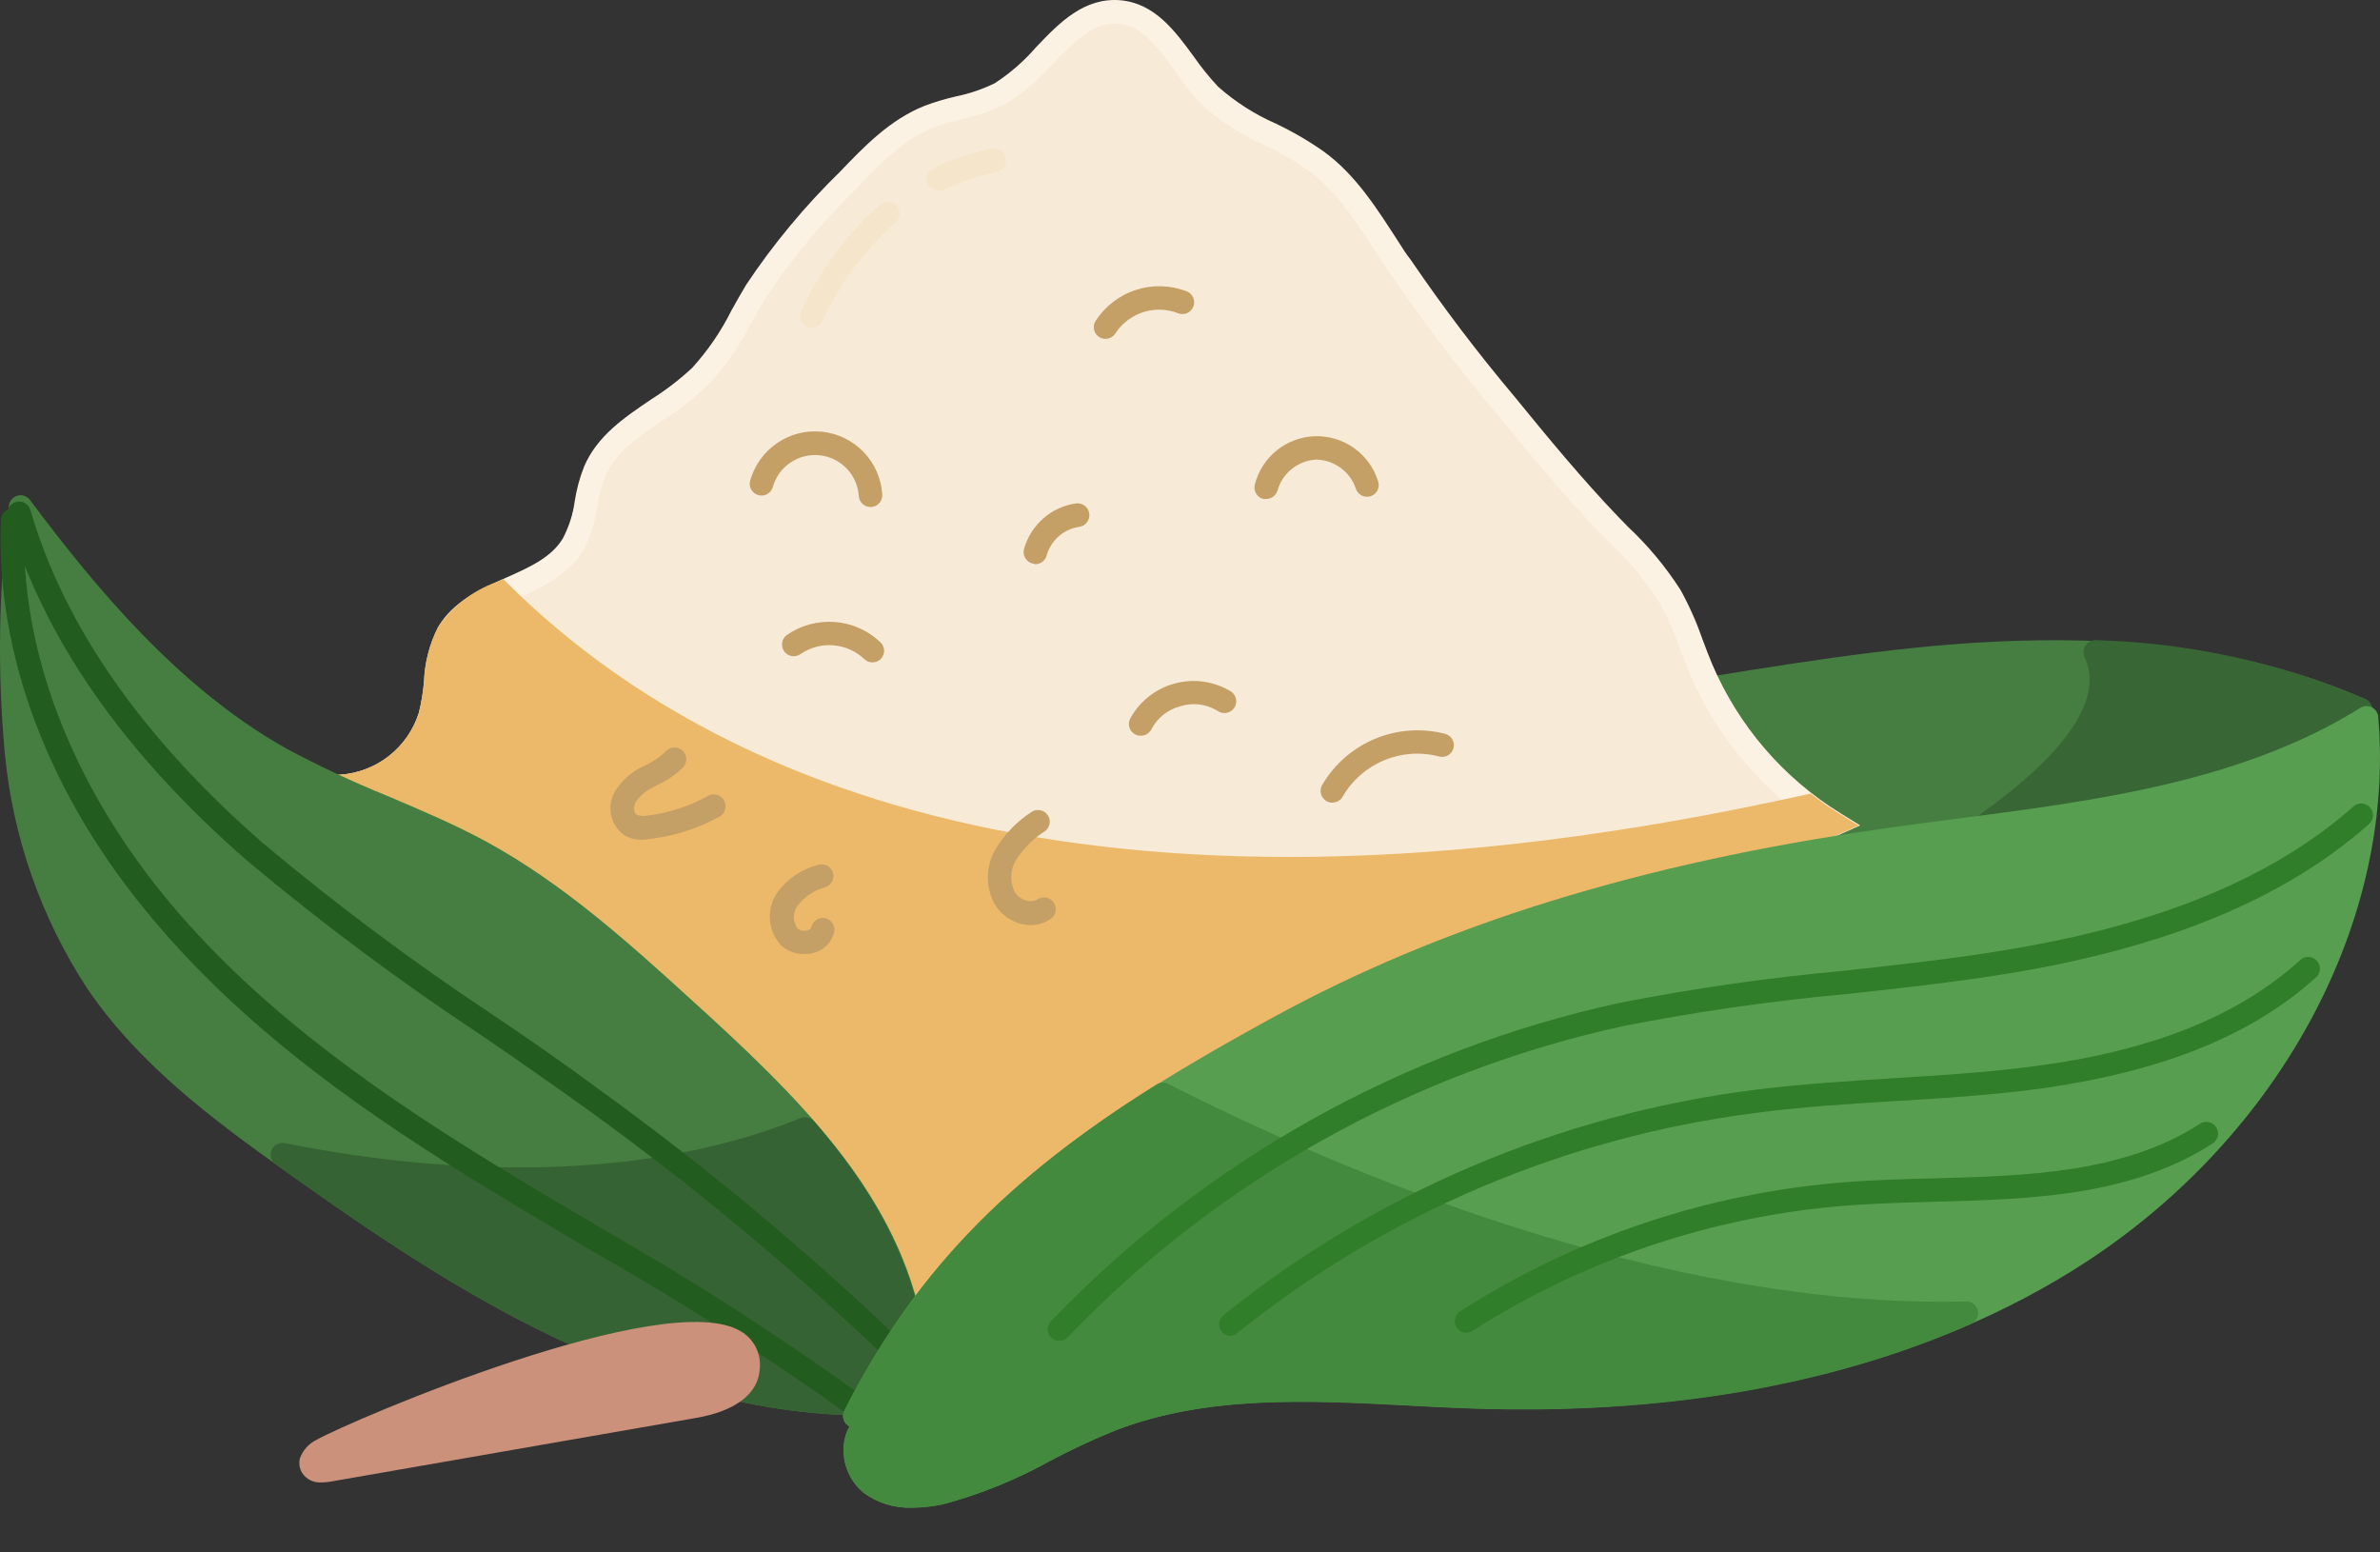
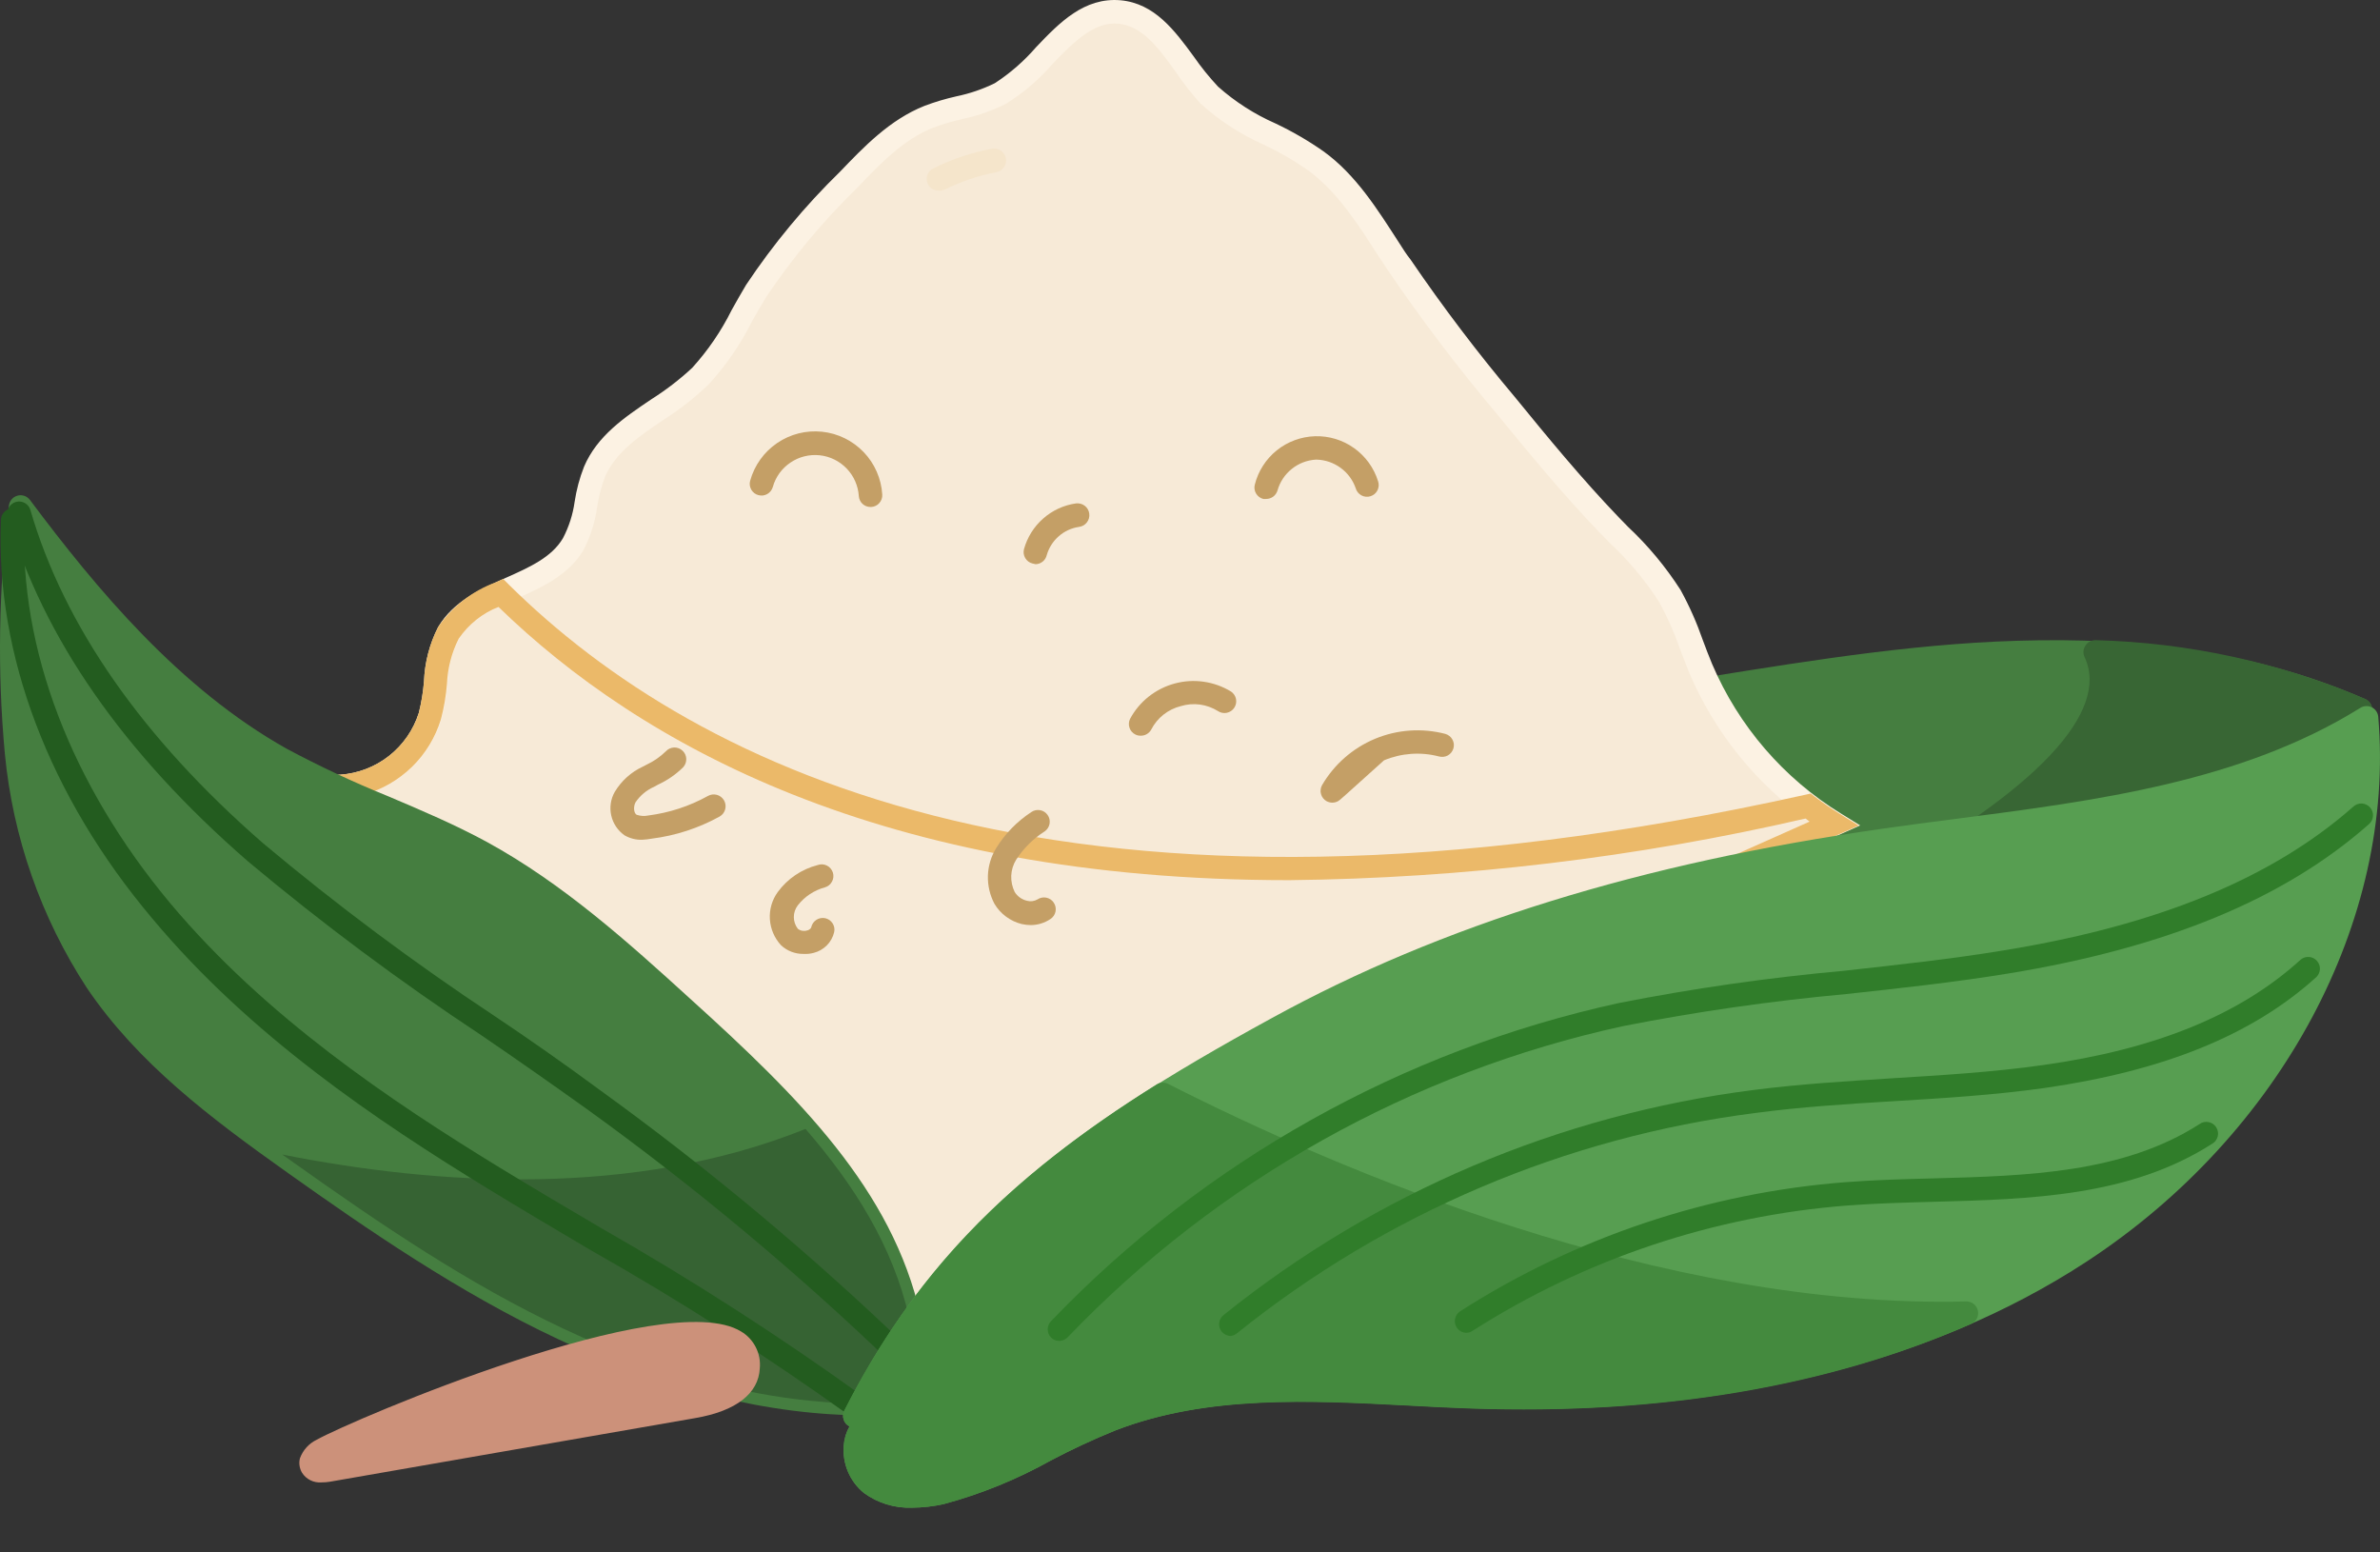
<svg xmlns="http://www.w3.org/2000/svg" width="46" height="30" viewBox="0 0 46 30" fill="none">
  <rect x="0" y="0" width="46" height="30" fill="#333333" stroke="none" />
  <path d="M33.05 13.294C35.15 12.959 37.259 12.614 39.386 12.591C41.513 12.568 43.674 12.847 45.617 13.709L34.96 17.838L32.012 15.571L33.05 13.294Z" fill="#457E40" />
  <path d="M34.964 18.065C34.914 18.065 34.865 18.049 34.826 18.018L31.878 15.75C31.838 15.719 31.809 15.675 31.797 15.626C31.785 15.577 31.789 15.524 31.81 15.478L32.844 13.21C32.859 13.177 32.883 13.147 32.913 13.125C32.943 13.102 32.977 13.087 33.014 13.081C35.089 12.748 37.236 12.401 39.384 12.374C41.803 12.335 43.919 12.721 45.708 13.508C45.75 13.525 45.785 13.554 45.81 13.591C45.835 13.628 45.849 13.672 45.849 13.717C45.849 13.762 45.835 13.806 45.81 13.844C45.785 13.881 45.75 13.91 45.708 13.927L35.05 18.054C35.023 18.064 34.993 18.068 34.964 18.065ZM32.297 15.501L35 17.58L45.007 13.703C43.209 13.053 41.302 12.752 39.391 12.818C37.316 12.848 35.227 13.177 33.207 13.498L32.297 15.501Z" fill="#457E40" />
  <path d="M36.399 17.159C36.173 17.279 35.993 17.386 35.826 17.506L45.617 13.71C43.994 13.024 42.256 12.649 40.495 12.605C40.91 13.492 40.411 14.952 36.399 17.159Z" fill="#386634" />
  <path d="M35.828 17.73C35.779 17.73 35.73 17.715 35.691 17.686C35.651 17.657 35.621 17.616 35.607 17.569C35.593 17.522 35.594 17.471 35.611 17.425C35.628 17.379 35.66 17.339 35.701 17.312C35.885 17.192 36.077 17.086 36.293 16.956C39.365 15.267 40.785 13.755 40.291 12.7C40.273 12.664 40.266 12.624 40.269 12.584C40.272 12.544 40.286 12.506 40.309 12.473C40.33 12.441 40.359 12.414 40.394 12.396C40.429 12.379 40.467 12.37 40.506 12.371C42.297 12.418 44.062 12.803 45.71 13.505C45.752 13.522 45.787 13.551 45.812 13.588C45.837 13.626 45.851 13.67 45.851 13.715C45.851 13.76 45.837 13.804 45.812 13.841C45.787 13.878 45.752 13.908 45.71 13.925L35.907 17.714C35.882 17.723 35.855 17.729 35.828 17.73ZM40.817 12.847C41.03 13.863 40.15 15.036 38.193 16.342L45.007 13.7C43.662 13.202 42.249 12.915 40.817 12.847Z" fill="#386634" />
  <path d="M6.589 15.199C6.982 15.176 7.358 15.033 7.666 14.789C7.975 14.546 8.202 14.214 8.317 13.838C8.469 13.308 8.39 12.705 8.671 12.229C9.179 11.364 10.571 11.38 11.079 10.517C11.329 10.095 11.306 9.562 11.492 9.111C11.855 8.258 12.88 7.927 13.533 7.269C13.986 6.804 14.265 6.185 14.61 5.625C15.126 4.849 15.722 4.128 16.388 3.476C16.841 2.995 17.324 2.503 17.941 2.258C18.395 2.079 18.898 2.042 19.324 1.804C20.163 1.351 20.685 0.147 21.63 0.235C22.44 0.312 22.803 1.262 23.379 1.838C23.955 2.414 24.789 2.63 25.44 3.11C26.141 3.63 26.574 4.419 27.059 5.151C27.687 6.075 28.363 6.965 29.084 7.818C29.735 8.618 30.388 9.421 31.107 10.163C31.548 10.567 31.938 11.024 32.268 11.523C32.503 11.978 32.708 12.449 32.88 12.931C33.408 14.174 34.308 15.222 35.456 15.931L22.492 21.694L18.637 26.456L8.206 17.158L6.589 15.199Z" fill="#F7EAD7" />
  <path d="M18.662 26.781L8.031 17.3L6.122 14.987L6.576 14.971C6.92 14.947 7.248 14.821 7.519 14.608C7.79 14.395 7.991 14.105 8.095 13.776C8.145 13.577 8.178 13.375 8.195 13.171C8.209 12.803 8.302 12.444 8.469 12.116C8.762 11.62 9.279 11.39 9.777 11.166C10.231 10.964 10.662 10.771 10.88 10.402C10.995 10.182 11.072 9.944 11.106 9.699C11.141 9.466 11.202 9.238 11.288 9.019C11.542 8.422 12.07 8.066 12.58 7.722C12.865 7.542 13.132 7.338 13.378 7.109C13.682 6.774 13.939 6.399 14.14 5.994C14.233 5.828 14.324 5.665 14.421 5.504C14.948 4.714 15.556 3.981 16.236 3.318C16.689 2.846 17.195 2.313 17.868 2.046C18.069 1.97 18.274 1.909 18.483 1.862C18.741 1.809 18.99 1.724 19.227 1.608C19.524 1.415 19.793 1.18 20.025 0.912C20.478 0.436 20.954 -0.054 21.657 0.005C22.317 0.066 22.703 0.588 23.073 1.093C23.215 1.298 23.372 1.492 23.542 1.674C23.873 1.968 24.248 2.208 24.653 2.386C24.976 2.539 25.285 2.718 25.578 2.923C26.209 3.377 26.63 4.057 27.038 4.687C27.109 4.799 27.181 4.914 27.265 5.019C27.889 5.935 28.56 6.819 29.274 7.667C29.916 8.454 30.574 9.254 31.286 9.996L31.467 10.182C31.854 10.544 32.194 10.954 32.481 11.4C32.653 11.713 32.797 12.04 32.914 12.377C32.971 12.529 33.027 12.678 33.091 12.831C33.602 14.03 34.474 15.042 35.585 15.724L35.953 15.951L22.633 21.876L18.662 26.781ZM8.369 16.998L18.61 26.125L22.349 21.506L34.973 15.878C33.949 15.155 33.145 14.162 32.653 13.01C32.59 12.855 32.531 12.699 32.472 12.545C32.363 12.232 32.229 11.928 32.07 11.638C31.804 11.222 31.486 10.841 31.125 10.504L30.941 10.316C30.218 9.57 29.551 8.753 28.9 7.962C28.175 7.1 27.494 6.203 26.859 5.273L26.633 4.935C26.247 4.331 25.848 3.708 25.286 3.293C25.014 3.103 24.726 2.937 24.426 2.796C23.977 2.597 23.563 2.328 23.2 1.998C23.021 1.799 22.856 1.588 22.707 1.365C22.381 0.912 22.073 0.501 21.614 0.458C21.156 0.415 20.771 0.792 20.351 1.227C20.09 1.53 19.784 1.793 19.444 2.005C19.175 2.14 18.889 2.24 18.594 2.302C18.405 2.344 18.219 2.399 18.038 2.467C17.456 2.694 16.984 3.193 16.567 3.631C15.908 4.271 15.319 4.979 14.807 5.742C14.712 5.896 14.623 6.055 14.533 6.214C14.312 6.656 14.03 7.065 13.696 7.429C13.43 7.684 13.14 7.912 12.83 8.109C12.354 8.431 11.902 8.735 11.696 9.209C11.624 9.397 11.572 9.593 11.542 9.792C11.502 10.088 11.411 10.375 11.272 10.64C10.984 11.116 10.467 11.357 9.977 11.57C9.523 11.771 9.093 11.964 8.875 12.334C8.738 12.606 8.661 12.905 8.648 13.209C8.63 13.439 8.591 13.666 8.533 13.889C8.427 14.242 8.234 14.561 7.971 14.818C7.708 15.075 7.384 15.261 7.029 15.359L8.369 16.998Z" fill="#FCF2E3" />
-   <path d="M22.492 21.691L35.445 15.92C35.272 15.813 35.107 15.693 34.948 15.577C21.016 18.67 13.589 15.332 9.682 11.457C9.274 11.603 8.921 11.871 8.671 12.226C8.39 12.702 8.469 13.305 8.317 13.836C8.202 14.212 7.975 14.543 7.666 14.787C7.358 15.03 6.982 15.173 6.589 15.196L8.206 17.158L18.637 26.455L22.492 21.691Z" fill="#EBB969" />
  <path d="M18.662 26.78L8.031 17.299L6.122 14.986L6.576 14.97C6.92 14.946 7.248 14.82 7.519 14.607C7.79 14.393 7.991 14.104 8.095 13.775C8.145 13.576 8.178 13.374 8.195 13.169C8.209 12.802 8.302 12.442 8.469 12.115C8.742 11.719 9.131 11.418 9.582 11.253L9.725 11.188L9.836 11.299C13.465 14.886 20.737 18.503 34.894 15.358L34.996 15.335L35.08 15.399C35.254 15.53 35.411 15.637 35.558 15.727L35.923 15.954L22.633 21.875L18.662 26.78ZM8.369 16.997L18.61 26.124L22.349 21.505L34.975 15.877L34.896 15.818C31.623 16.574 28.277 16.973 24.918 17.009C17.047 17.011 12.363 14.38 9.635 11.729C9.323 11.852 9.055 12.065 8.866 12.342C8.729 12.614 8.652 12.912 8.639 13.217C8.62 13.447 8.582 13.674 8.523 13.897C8.417 14.247 8.225 14.564 7.964 14.819C7.702 15.074 7.381 15.26 7.029 15.358L8.369 16.997Z" fill="#EBB969" />
  <path d="M16.825 9.797C16.768 9.798 16.712 9.776 16.67 9.737C16.628 9.698 16.603 9.644 16.599 9.587C16.586 9.387 16.503 9.198 16.364 9.054C16.226 8.91 16.041 8.819 15.842 8.798C15.643 8.777 15.443 8.827 15.278 8.939C15.112 9.05 14.991 9.217 14.937 9.41C14.929 9.438 14.915 9.465 14.897 9.489C14.879 9.512 14.856 9.532 14.83 9.547C14.804 9.562 14.775 9.571 14.746 9.575C14.716 9.578 14.686 9.576 14.658 9.568C14.629 9.561 14.602 9.547 14.578 9.529C14.555 9.51 14.535 9.488 14.52 9.462C14.506 9.436 14.496 9.407 14.492 9.378C14.489 9.348 14.491 9.318 14.499 9.29C14.581 8.993 14.766 8.735 15.02 8.562C15.275 8.388 15.582 8.311 15.889 8.343C16.195 8.375 16.48 8.515 16.693 8.737C16.906 8.959 17.033 9.25 17.052 9.557C17.054 9.587 17.05 9.617 17.04 9.645C17.03 9.673 17.015 9.699 16.995 9.722C16.976 9.744 16.952 9.762 16.925 9.775C16.898 9.788 16.869 9.796 16.839 9.797H16.825Z" fill="#C49F66" />
  <path d="M24.472 9.642C24.454 9.644 24.435 9.644 24.417 9.642C24.359 9.628 24.309 9.59 24.278 9.539C24.247 9.488 24.237 9.426 24.252 9.368C24.317 9.106 24.467 8.872 24.677 8.703C24.887 8.534 25.148 8.438 25.418 8.43C25.688 8.422 25.953 8.503 26.172 8.66C26.392 8.817 26.555 9.042 26.635 9.3C26.645 9.328 26.649 9.359 26.647 9.389C26.645 9.419 26.636 9.449 26.623 9.476C26.609 9.503 26.59 9.527 26.567 9.547C26.543 9.566 26.516 9.581 26.487 9.59C26.458 9.599 26.428 9.602 26.398 9.599C26.367 9.596 26.338 9.587 26.311 9.572C26.285 9.557 26.262 9.538 26.243 9.514C26.224 9.49 26.21 9.463 26.202 9.433C26.147 9.276 26.046 9.139 25.911 9.041C25.777 8.943 25.616 8.887 25.449 8.882H25.431C25.261 8.893 25.099 8.955 24.967 9.062C24.834 9.168 24.738 9.313 24.692 9.476C24.678 9.524 24.649 9.566 24.61 9.596C24.57 9.626 24.521 9.642 24.472 9.642Z" fill="#C49F66" />
  <path d="M20.016 10.903L19.955 10.889C19.926 10.882 19.899 10.869 19.875 10.851C19.851 10.833 19.831 10.811 19.816 10.785C19.8 10.759 19.791 10.731 19.786 10.701C19.782 10.672 19.784 10.642 19.791 10.613C19.855 10.383 19.984 10.177 20.163 10.02C20.341 9.863 20.562 9.761 20.798 9.728C20.828 9.725 20.858 9.727 20.887 9.735C20.916 9.743 20.943 9.756 20.967 9.775C20.991 9.793 21.01 9.816 21.025 9.842C21.04 9.868 21.05 9.897 21.053 9.927C21.057 9.957 21.055 9.987 21.047 10.016C21.039 10.045 21.025 10.072 21.007 10.095C20.989 10.119 20.966 10.139 20.94 10.154C20.913 10.169 20.885 10.178 20.855 10.182C20.709 10.203 20.573 10.266 20.463 10.363C20.352 10.46 20.272 10.587 20.231 10.728C20.22 10.777 20.192 10.821 20.154 10.852C20.114 10.884 20.066 10.902 20.016 10.903Z" fill="#C49F66" />
  <path d="M12.412 16.228C12.292 16.232 12.174 16.202 12.07 16.142C11.94 16.05 11.849 15.914 11.814 15.759C11.779 15.604 11.803 15.441 11.882 15.303C12.01 15.09 12.198 14.92 12.424 14.815L12.503 14.774C12.639 14.71 12.763 14.623 12.87 14.518C12.911 14.474 12.968 14.448 13.028 14.445C13.088 14.443 13.147 14.465 13.191 14.506C13.236 14.547 13.262 14.603 13.264 14.664C13.266 14.724 13.245 14.782 13.204 14.827C13.062 14.967 12.897 15.081 12.716 15.164L12.642 15.205C12.496 15.269 12.372 15.373 12.283 15.505C12.238 15.591 12.249 15.711 12.304 15.745C12.377 15.77 12.455 15.775 12.53 15.759C12.935 15.707 13.326 15.58 13.682 15.382C13.735 15.352 13.797 15.344 13.856 15.36C13.914 15.376 13.964 15.415 13.994 15.467C14.024 15.52 14.032 15.582 14.016 15.641C14 15.699 13.962 15.749 13.909 15.779C13.502 16.004 13.056 16.149 12.594 16.207C12.534 16.218 12.473 16.225 12.412 16.228Z" fill="#C49F66" />
  <path d="M15.528 18.434C15.368 18.436 15.212 18.376 15.095 18.266C14.968 18.128 14.892 17.951 14.88 17.764C14.868 17.576 14.922 17.391 15.032 17.239C15.221 16.981 15.493 16.797 15.803 16.717C15.831 16.707 15.862 16.702 15.892 16.703C15.923 16.705 15.953 16.712 15.98 16.726C16.008 16.739 16.032 16.758 16.052 16.781C16.072 16.804 16.087 16.831 16.097 16.86C16.106 16.889 16.11 16.919 16.107 16.95C16.104 16.98 16.096 17.009 16.081 17.036C16.067 17.063 16.047 17.087 16.024 17.106C16 17.125 15.973 17.14 15.943 17.148C15.736 17.204 15.552 17.326 15.42 17.495C15.37 17.56 15.343 17.64 15.343 17.722C15.343 17.804 15.37 17.883 15.42 17.948C15.445 17.968 15.475 17.981 15.506 17.987C15.538 17.992 15.57 17.99 15.601 17.98C15.617 17.98 15.671 17.955 15.68 17.917C15.693 17.858 15.729 17.807 15.78 17.775C15.83 17.742 15.892 17.732 15.95 17.744C15.979 17.751 16.007 17.763 16.032 17.78C16.056 17.797 16.077 17.819 16.093 17.845C16.109 17.87 16.12 17.898 16.125 17.927C16.13 17.957 16.129 17.987 16.122 18.016C16.099 18.112 16.05 18.199 15.981 18.269C15.912 18.338 15.825 18.389 15.73 18.413C15.665 18.431 15.596 18.438 15.528 18.434Z" fill="#C49F66" />
  <path d="M19.925 17.877C19.866 17.877 19.806 17.87 19.748 17.857C19.639 17.83 19.535 17.781 19.445 17.714C19.354 17.647 19.277 17.562 19.22 17.465C19.132 17.298 19.089 17.112 19.094 16.924C19.1 16.736 19.154 16.553 19.252 16.392C19.425 16.112 19.657 15.874 19.932 15.694C19.981 15.659 20.042 15.646 20.101 15.656C20.16 15.666 20.213 15.699 20.247 15.748C20.265 15.772 20.277 15.8 20.284 15.829C20.29 15.858 20.291 15.889 20.286 15.918C20.281 15.947 20.27 15.976 20.254 16.001C20.238 16.026 20.217 16.048 20.193 16.065C19.971 16.206 19.782 16.393 19.64 16.614C19.582 16.707 19.55 16.813 19.545 16.922C19.541 17.032 19.564 17.14 19.612 17.238C19.639 17.281 19.674 17.318 19.715 17.347C19.757 17.376 19.803 17.397 19.853 17.408C19.886 17.417 19.921 17.419 19.955 17.414C19.989 17.409 20.022 17.398 20.052 17.381C20.077 17.364 20.105 17.353 20.134 17.347C20.164 17.341 20.194 17.341 20.223 17.347C20.252 17.353 20.28 17.365 20.305 17.381C20.33 17.398 20.351 17.419 20.367 17.444C20.384 17.469 20.395 17.497 20.401 17.526C20.407 17.555 20.407 17.586 20.401 17.615C20.395 17.644 20.384 17.672 20.367 17.697C20.35 17.721 20.329 17.743 20.304 17.759C20.192 17.835 20.06 17.876 19.925 17.877Z" fill="#C49F66" />
-   <path d="M25.751 15.511C25.713 15.511 25.676 15.501 25.642 15.484C25.616 15.47 25.593 15.45 25.574 15.427C25.555 15.404 25.541 15.377 25.533 15.348C25.524 15.32 25.521 15.29 25.525 15.26C25.528 15.23 25.537 15.202 25.551 15.175C25.786 14.772 26.145 14.457 26.576 14.277C27.006 14.098 27.483 14.065 27.935 14.182C27.963 14.19 27.99 14.204 28.014 14.223C28.037 14.241 28.057 14.264 28.071 14.29C28.086 14.316 28.095 14.345 28.099 14.375C28.102 14.405 28.099 14.435 28.091 14.463C28.074 14.521 28.035 14.57 27.983 14.599C27.93 14.628 27.868 14.634 27.81 14.618C27.458 14.526 27.085 14.553 26.75 14.693C26.414 14.833 26.133 15.079 25.951 15.393C25.931 15.429 25.902 15.459 25.867 15.479C25.832 15.5 25.792 15.511 25.751 15.511Z" fill="#C49F66" />
+   <path d="M25.751 15.511C25.713 15.511 25.676 15.501 25.642 15.484C25.616 15.47 25.593 15.45 25.574 15.427C25.555 15.404 25.541 15.377 25.533 15.348C25.524 15.32 25.521 15.29 25.525 15.26C25.528 15.23 25.537 15.202 25.551 15.175C25.786 14.772 26.145 14.457 26.576 14.277C27.006 14.098 27.483 14.065 27.935 14.182C27.963 14.19 27.99 14.204 28.014 14.223C28.037 14.241 28.057 14.264 28.071 14.29C28.086 14.316 28.095 14.345 28.099 14.375C28.102 14.405 28.099 14.435 28.091 14.463C28.074 14.521 28.035 14.57 27.983 14.599C27.93 14.628 27.868 14.634 27.81 14.618C27.458 14.526 27.085 14.553 26.75 14.693C25.931 15.429 25.902 15.459 25.867 15.479C25.832 15.5 25.792 15.511 25.751 15.511Z" fill="#C49F66" />
  <path d="M22.046 14.217C22.011 14.218 21.977 14.21 21.946 14.195C21.919 14.182 21.895 14.164 21.875 14.141C21.855 14.119 21.84 14.093 21.831 14.065C21.821 14.036 21.817 14.007 21.819 13.977C21.821 13.947 21.828 13.918 21.842 13.891C21.931 13.725 22.054 13.579 22.202 13.461C22.351 13.344 22.521 13.258 22.703 13.209C22.886 13.159 23.076 13.147 23.263 13.174C23.45 13.2 23.63 13.265 23.792 13.363C23.842 13.396 23.877 13.448 23.889 13.507C23.901 13.566 23.889 13.628 23.855 13.678C23.822 13.728 23.77 13.763 23.711 13.775C23.652 13.787 23.59 13.775 23.54 13.741C23.434 13.675 23.315 13.632 23.191 13.615C23.067 13.599 22.941 13.609 22.821 13.646C22.699 13.676 22.585 13.733 22.486 13.811C22.388 13.889 22.307 13.988 22.25 14.1C22.23 14.136 22.2 14.166 22.164 14.187C22.128 14.208 22.087 14.218 22.046 14.217Z" fill="#C49F66" />
-   <path d="M21.367 6.548C21.326 6.548 21.285 6.537 21.25 6.516C21.198 6.485 21.161 6.435 21.147 6.377C21.132 6.319 21.142 6.257 21.172 6.206C21.356 5.92 21.632 5.707 21.954 5.603C22.277 5.498 22.625 5.509 22.941 5.632C22.997 5.655 23.041 5.7 23.064 5.756C23.086 5.812 23.086 5.875 23.062 5.93C23.039 5.986 22.994 6.03 22.939 6.053C22.883 6.075 22.82 6.075 22.764 6.051C22.549 5.969 22.313 5.962 22.094 6.033C21.875 6.103 21.686 6.247 21.56 6.439C21.54 6.472 21.512 6.5 21.478 6.519C21.444 6.538 21.406 6.548 21.367 6.548Z" fill="#C49F66" />
-   <path d="M16.864 12.8C16.834 12.801 16.805 12.795 16.777 12.784C16.749 12.772 16.724 12.756 16.703 12.735C16.54 12.581 16.33 12.488 16.107 12.47C15.884 12.452 15.661 12.511 15.476 12.637C15.452 12.655 15.425 12.668 15.396 12.675C15.367 12.682 15.337 12.684 15.308 12.679C15.278 12.675 15.25 12.665 15.224 12.649C15.199 12.634 15.177 12.614 15.159 12.59C15.141 12.566 15.128 12.539 15.121 12.509C15.114 12.481 15.112 12.45 15.117 12.421C15.121 12.392 15.131 12.363 15.147 12.338C15.162 12.312 15.182 12.29 15.206 12.272C15.479 12.083 15.808 11.994 16.139 12.02C16.47 12.046 16.781 12.186 17.02 12.415C17.042 12.436 17.059 12.461 17.07 12.489C17.082 12.517 17.088 12.546 17.088 12.576C17.088 12.606 17.082 12.636 17.07 12.663C17.059 12.691 17.042 12.716 17.02 12.737C16.979 12.778 16.922 12.8 16.864 12.8Z" fill="#C49F66" />
  <path d="M18.141 3.684C18.089 3.685 18.039 3.668 17.998 3.637C17.957 3.605 17.929 3.56 17.917 3.51C17.905 3.46 17.91 3.407 17.933 3.36C17.955 3.314 17.992 3.276 18.039 3.254C18.397 3.075 18.779 2.948 19.172 2.875C19.202 2.869 19.233 2.87 19.262 2.876C19.292 2.882 19.32 2.895 19.345 2.912C19.37 2.929 19.391 2.951 19.408 2.976C19.424 3.002 19.436 3.03 19.441 3.06C19.447 3.09 19.446 3.12 19.44 3.15C19.434 3.179 19.422 3.207 19.404 3.232C19.387 3.257 19.365 3.279 19.34 3.295C19.314 3.312 19.286 3.323 19.256 3.328C18.907 3.394 18.568 3.509 18.25 3.669C18.215 3.682 18.178 3.688 18.141 3.684Z" fill="#F5E5CB" />
-   <path d="M15.689 6.331C15.659 6.33 15.629 6.324 15.601 6.313C15.546 6.289 15.502 6.245 15.479 6.189C15.457 6.134 15.457 6.071 15.481 6.016C15.844 5.226 16.368 4.521 17.018 3.946C17.064 3.908 17.122 3.89 17.181 3.895C17.24 3.9 17.294 3.928 17.333 3.973C17.371 4.017 17.391 4.075 17.388 4.134C17.385 4.193 17.359 4.248 17.315 4.288C16.719 4.82 16.236 5.468 15.898 6.193C15.881 6.234 15.852 6.269 15.815 6.293C15.777 6.318 15.734 6.331 15.689 6.331Z" fill="#F5E5CB" />
  <path d="M17.571 25.462C17.016 23.006 15.052 21.154 13.184 19.467C11.97 18.374 10.744 17.262 9.308 16.476C8.054 15.795 6.671 15.367 5.426 14.662C3.385 13.51 1.798 11.675 0.397 9.793C0.203 11.363 0.18 12.95 0.326 14.525C0.477 16.108 1.005 17.631 1.866 18.968C2.846 20.415 4.276 21.476 5.698 22.485C7.358 23.664 9.052 24.814 10.893 25.68C12.735 26.546 14.748 27.131 16.778 27.127" fill="#457E40" />
  <path d="M16.746 27.352C14.866 27.352 12.864 26.857 10.798 25.884C8.864 24.977 7.084 23.746 5.567 22.669C4.05 21.592 2.664 20.544 1.68 19.093C0.792 17.732 0.247 16.176 0.093 14.558C-0.053 12.965 -0.027 11.36 0.172 9.773C0.177 9.728 0.195 9.685 0.224 9.651C0.254 9.616 0.293 9.591 0.337 9.579C0.38 9.566 0.427 9.568 0.47 9.582C0.513 9.597 0.55 9.624 0.578 9.66C1.868 11.385 3.467 13.304 5.537 14.467C6.176 14.809 6.832 15.116 7.503 15.388C8.14 15.658 8.798 15.937 9.417 16.274C10.882 17.077 12.138 18.206 13.336 19.297C15.451 21.209 17.245 22.991 17.791 25.42C17.798 25.449 17.799 25.479 17.794 25.508C17.789 25.538 17.779 25.566 17.763 25.591C17.747 25.616 17.726 25.638 17.702 25.655C17.678 25.673 17.65 25.685 17.621 25.692C17.592 25.698 17.562 25.699 17.532 25.694C17.503 25.689 17.475 25.678 17.449 25.662C17.424 25.646 17.402 25.625 17.385 25.601C17.368 25.576 17.356 25.549 17.349 25.519C16.832 23.229 15.082 21.503 13.041 19.642C11.855 18.569 10.628 17.458 9.209 16.694C8.608 16.365 7.961 16.091 7.335 15.825C6.648 15.548 5.977 15.233 5.324 14.882C3.358 13.762 1.814 12.023 0.567 10.397C0.423 11.762 0.419 13.137 0.553 14.503C0.696 16.049 1.211 17.536 2.054 18.839C2.998 20.227 4.376 21.268 5.83 22.299C7.331 23.365 9.091 24.578 10.991 25.474C12.995 26.42 14.932 26.898 16.746 26.898H16.78C16.84 26.898 16.898 26.922 16.94 26.965C16.983 27.007 17.007 27.065 17.007 27.125C17.007 27.185 16.983 27.243 16.94 27.285C16.898 27.328 16.84 27.352 16.78 27.352H16.746Z" fill="#457E40" />
  <path d="M5.456 22.311L5.698 22.483C7.358 23.662 9.052 24.812 10.893 25.678C12.735 26.544 14.748 27.129 16.778 27.125L17.571 25.46C17.259 24.082 16.503 22.893 15.569 21.816C12.245 23.152 8.451 22.907 5.456 22.311Z" fill="#366333" />
-   <path d="M16.746 27.353C14.866 27.353 12.864 26.858 10.798 25.886C8.864 24.978 7.084 23.747 5.567 22.67L5.324 22.495C5.283 22.465 5.253 22.422 5.239 22.372C5.226 22.323 5.23 22.27 5.25 22.223C5.27 22.176 5.306 22.137 5.351 22.113C5.396 22.089 5.448 22.08 5.499 22.09C8.181 22.622 12.091 22.972 15.476 21.607C15.52 21.589 15.568 21.585 15.614 21.596C15.66 21.607 15.701 21.632 15.732 21.668C16.83 22.933 17.501 24.162 17.773 25.412C17.785 25.461 17.779 25.513 17.757 25.559L16.982 27.216C16.96 27.26 16.926 27.296 16.884 27.32C16.842 27.344 16.794 27.355 16.746 27.353ZM6.417 22.715C7.861 23.763 9.391 24.686 10.991 25.475C12.954 26.4 14.846 26.879 16.635 26.899L17.331 25.436C17.063 24.303 16.478 23.239 15.501 22.087C12.964 23.069 9.911 23.28 6.417 22.715Z" fill="#366333" />
  <path d="M17.413 26.431C17.354 26.431 17.298 26.408 17.256 26.367C15.402 24.584 13.425 22.933 11.338 21.429C10.658 20.943 9.977 20.465 9.297 20.002C7.734 18.969 6.23 17.849 4.793 16.646C2.388 14.558 0.83 12.317 0.152 9.982C0.135 9.924 0.142 9.862 0.171 9.809C0.199 9.756 0.248 9.717 0.306 9.7C0.364 9.684 0.426 9.69 0.478 9.719C0.531 9.748 0.57 9.797 0.587 9.855C1.24 12.097 2.753 14.265 5.084 16.295C6.508 17.489 7.999 18.602 9.549 19.628C10.229 20.082 10.925 20.571 11.589 21.061C13.694 22.582 15.688 24.249 17.558 26.05C17.6 26.093 17.624 26.15 17.624 26.21C17.624 26.27 17.6 26.327 17.558 26.37C17.518 26.407 17.467 26.428 17.413 26.431Z" fill="#235C1F" />
  <path d="M16.553 27.401C16.504 27.401 16.456 27.385 16.417 27.355C14.808 26.2 13.138 25.133 11.415 24.158C10.762 23.772 10.086 23.373 9.428 22.97C7.279 21.654 4.83 20.008 2.947 17.754C0.95 15.389 -0.089 12.647 0.018 10.051C0.018 9.991 0.042 9.933 0.084 9.891C0.127 9.848 0.184 9.824 0.244 9.824C0.305 9.824 0.362 9.848 0.405 9.891C0.447 9.933 0.471 9.991 0.471 10.051C0.369 12.545 1.378 15.165 3.292 17.457C5.131 19.65 7.544 21.269 9.662 22.566C10.317 22.965 10.991 23.364 11.644 23.747C13.381 24.738 15.064 25.821 16.687 26.99C16.735 27.026 16.767 27.08 16.775 27.139C16.784 27.199 16.768 27.259 16.732 27.308C16.712 27.336 16.685 27.359 16.654 27.375C16.623 27.391 16.588 27.4 16.553 27.401Z" fill="#235C1F" />
  <path d="M16.519 27.361C18.381 23.688 21.054 21.854 24.683 19.878C28.311 17.903 32.343 16.819 36.42 16.25C39.621 15.797 42.996 15.593 45.746 13.883C46.096 17.965 43.644 21.951 40.218 24.196C36.791 26.441 32.547 27.144 28.453 26.999C26.113 26.917 23.692 26.593 21.494 27.434C20.376 27.865 19.369 28.588 18.202 28.851C17.748 28.956 17.22 28.971 16.841 28.686C16.462 28.4 16.406 27.718 16.823 27.495" fill="#579E51" />
  <path d="M17.626 29.136C17.294 29.148 16.967 29.048 16.698 28.852C16.563 28.742 16.457 28.601 16.389 28.44C16.321 28.28 16.293 28.105 16.308 27.931C16.317 27.803 16.355 27.678 16.419 27.566C16.366 27.539 16.325 27.492 16.307 27.435C16.288 27.378 16.293 27.316 16.32 27.262C18.134 23.693 20.612 21.843 24.567 19.682C27.866 17.868 31.73 16.677 36.381 16.015C36.857 15.947 37.337 15.883 37.821 15.822C40.526 15.471 43.325 15.108 45.619 13.68C45.652 13.659 45.69 13.647 45.729 13.645C45.768 13.643 45.806 13.651 45.841 13.668C45.876 13.685 45.906 13.711 45.928 13.744C45.95 13.776 45.963 13.813 45.966 13.852C46.302 17.784 44.091 21.916 40.336 24.376C37.25 26.396 33.136 27.378 28.438 27.215C28.036 27.201 27.63 27.181 27.224 27.158C25.313 27.058 23.335 26.956 21.569 27.637C21.14 27.81 20.72 28.006 20.311 28.222C19.659 28.586 18.965 28.869 18.245 29.063C18.042 29.11 17.834 29.134 17.626 29.136ZM16.83 27.256C16.88 27.258 16.928 27.276 16.967 27.308C17.005 27.34 17.032 27.384 17.043 27.433C17.054 27.482 17.048 27.534 17.027 27.579C17.006 27.624 16.97 27.662 16.925 27.684C16.875 27.714 16.834 27.756 16.805 27.806C16.776 27.856 16.76 27.912 16.759 27.97C16.753 28.069 16.77 28.168 16.81 28.258C16.849 28.349 16.91 28.429 16.986 28.492C17.308 28.741 17.8 28.698 18.154 28.619C18.838 28.433 19.497 28.163 20.116 27.816C20.534 27.594 20.964 27.394 21.404 27.217C23.261 26.503 25.286 26.61 27.245 26.709C27.648 26.732 28.052 26.752 28.451 26.766C33.052 26.925 37.068 25.97 40.084 23.999C43.585 21.707 45.694 17.918 45.526 14.26C43.216 15.584 40.499 15.936 37.869 16.276C37.388 16.339 36.91 16.401 36.433 16.469C31.839 17.124 28.023 18.305 24.773 20.083C20.986 22.154 18.576 23.927 16.83 27.256Z" fill="#579E51" />
  <path d="M28.444 26.988C31.701 27.101 35.052 26.677 38.014 25.371C32.039 25.523 25.716 22.788 22.483 21.148C19.954 22.736 17.982 24.475 16.519 27.364L16.818 27.484C16.401 27.711 16.465 28.391 16.837 28.675C17.208 28.958 17.744 28.945 18.197 28.84C19.365 28.577 20.372 27.854 21.49 27.423C23.671 26.577 26.104 26.901 28.444 26.988Z" fill="#448A3E" />
  <path d="M17.626 29.134C17.294 29.146 16.967 29.046 16.698 28.85C16.563 28.74 16.457 28.599 16.389 28.439C16.321 28.278 16.293 28.103 16.308 27.93C16.318 27.801 16.356 27.677 16.42 27.565C16.393 27.551 16.369 27.533 16.349 27.51C16.329 27.488 16.314 27.461 16.305 27.433C16.295 27.404 16.291 27.374 16.294 27.344C16.296 27.314 16.304 27.285 16.317 27.259C17.635 24.66 19.442 22.773 22.363 20.952C22.398 20.932 22.437 20.922 22.476 20.922C22.516 20.922 22.555 20.932 22.59 20.952C25.808 22.585 32.091 25.299 38.01 25.15C38.061 25.15 38.111 25.169 38.151 25.201C38.19 25.234 38.218 25.279 38.228 25.33C38.239 25.38 38.232 25.433 38.209 25.479C38.185 25.525 38.147 25.561 38.1 25.583C35.352 26.796 32.1 27.347 28.431 27.22C28.03 27.206 27.624 27.186 27.218 27.163C25.306 27.064 23.329 26.961 21.562 27.642C21.134 27.815 20.713 28.011 20.304 28.227C19.653 28.591 18.959 28.874 18.238 29.068C18.037 29.112 17.832 29.134 17.626 29.134ZM16.835 27.243L16.905 27.272C16.945 27.288 16.979 27.316 17.004 27.35C17.029 27.385 17.043 27.427 17.046 27.469C17.048 27.513 17.038 27.556 17.017 27.594C16.995 27.631 16.964 27.662 16.925 27.683C16.875 27.712 16.834 27.754 16.805 27.804C16.776 27.854 16.761 27.91 16.76 27.968C16.753 28.067 16.77 28.166 16.81 28.256C16.849 28.347 16.91 28.427 16.986 28.49C17.308 28.739 17.801 28.696 18.154 28.617C18.839 28.431 19.498 28.162 20.116 27.814C20.534 27.592 20.964 27.392 21.404 27.215C23.261 26.501 25.286 26.608 27.245 26.707C27.649 26.73 28.052 26.75 28.452 26.764C31.583 26.873 34.404 26.481 36.842 25.594C31.25 25.406 25.56 22.961 22.488 21.413C19.76 23.134 18.098 24.839 16.835 27.243Z" fill="#448A3E" />
  <path d="M20.472 25.913C20.413 25.913 20.358 25.89 20.316 25.849C20.273 25.807 20.25 25.749 20.25 25.689C20.25 25.63 20.273 25.572 20.316 25.529C23.282 22.438 27.101 20.299 31.286 19.384C32.723 19.101 34.173 18.893 35.631 18.761C36.654 18.647 37.713 18.534 38.74 18.364C41.71 17.879 43.917 16.971 45.481 15.591C45.504 15.569 45.53 15.553 45.558 15.542C45.587 15.531 45.617 15.526 45.648 15.527C45.679 15.529 45.709 15.536 45.736 15.55C45.764 15.563 45.788 15.581 45.809 15.604C45.829 15.627 45.844 15.654 45.854 15.683C45.864 15.712 45.867 15.743 45.864 15.774C45.862 15.804 45.853 15.834 45.839 15.861C45.824 15.888 45.805 15.912 45.781 15.931C44.15 17.371 41.871 18.312 38.815 18.813C37.774 18.983 36.708 19.099 35.681 19.21C34.235 19.343 32.797 19.549 31.372 19.829C27.276 20.723 23.538 22.816 20.635 25.843C20.614 25.865 20.589 25.882 20.561 25.894C20.533 25.906 20.503 25.913 20.472 25.913Z" fill="#307D2A" />
  <path d="M23.789 25.817C23.755 25.817 23.722 25.809 23.691 25.795C23.661 25.78 23.634 25.759 23.612 25.733C23.594 25.709 23.58 25.683 23.571 25.654C23.563 25.625 23.561 25.595 23.564 25.565C23.567 25.536 23.576 25.507 23.591 25.481C23.606 25.455 23.625 25.432 23.649 25.413C26.596 23.046 30.141 21.541 33.891 21.064C34.785 20.948 35.706 20.894 36.579 20.837C37.533 20.778 38.522 20.719 39.481 20.583C41.665 20.277 43.3 19.61 44.47 18.542C44.515 18.506 44.572 18.488 44.63 18.493C44.687 18.497 44.741 18.524 44.78 18.567C44.819 18.61 44.84 18.666 44.839 18.724C44.837 18.781 44.814 18.837 44.774 18.878C43.524 20.012 41.81 20.692 39.533 21.023C38.556 21.161 37.558 21.223 36.585 21.281C35.712 21.334 34.808 21.39 33.928 21.508C30.261 21.975 26.794 23.447 23.912 25.762C23.877 25.792 23.835 25.811 23.789 25.817Z" fill="#307D2A" />
  <path d="M28.345 25.756C28.307 25.756 28.27 25.747 28.236 25.729C28.203 25.71 28.175 25.684 28.154 25.652C28.122 25.602 28.111 25.54 28.124 25.482C28.137 25.423 28.172 25.372 28.223 25.339C30.462 23.907 33.021 23.05 35.672 22.845C36.232 22.802 36.805 22.786 37.37 22.772C39.171 22.723 41.032 22.673 42.511 21.723C42.536 21.704 42.564 21.692 42.594 21.685C42.624 21.678 42.655 21.678 42.686 21.684C42.716 21.689 42.745 21.701 42.77 21.718C42.796 21.736 42.817 21.758 42.834 21.784C42.851 21.81 42.862 21.839 42.867 21.869C42.872 21.899 42.871 21.931 42.864 21.96C42.856 21.99 42.843 22.018 42.824 22.043C42.806 22.068 42.782 22.088 42.756 22.103C41.168 23.122 39.245 23.174 37.381 23.224C36.828 23.239 36.248 23.255 35.706 23.296C33.127 23.496 30.638 24.328 28.458 25.72C28.424 25.742 28.385 25.755 28.345 25.756Z" fill="#307D2A" />
  <path d="M6.224 28.02C6.102 28.09 5.961 28.224 6.032 28.344C6.102 28.464 6.22 28.43 6.326 28.412L13.379 27.181C13.832 27.101 14.415 26.902 14.438 26.433C14.546 24.421 7.041 27.557 6.224 28.02Z" fill="#CC917A" />
  <path d="M6.215 28.647C6.141 28.653 6.066 28.639 6 28.606C5.933 28.573 5.876 28.522 5.837 28.459C5.812 28.417 5.796 28.37 5.789 28.322C5.782 28.274 5.785 28.225 5.798 28.178C5.856 28.022 5.972 27.894 6.122 27.822C6.803 27.441 12.882 24.842 14.324 25.731C14.446 25.803 14.544 25.909 14.608 26.035C14.672 26.161 14.698 26.302 14.685 26.443C14.662 26.926 14.231 27.268 13.438 27.404L6.376 28.634C6.323 28.643 6.269 28.647 6.215 28.647ZM13.408 25.985C11.594 25.985 7.476 27.62 6.437 28.162L13.349 26.958C13.605 26.912 14.204 26.77 14.22 26.42C14.229 26.361 14.22 26.3 14.195 26.246C14.169 26.192 14.127 26.146 14.075 26.116C13.868 26.016 13.638 25.971 13.408 25.985Z" fill="#CC917A" />
</svg>